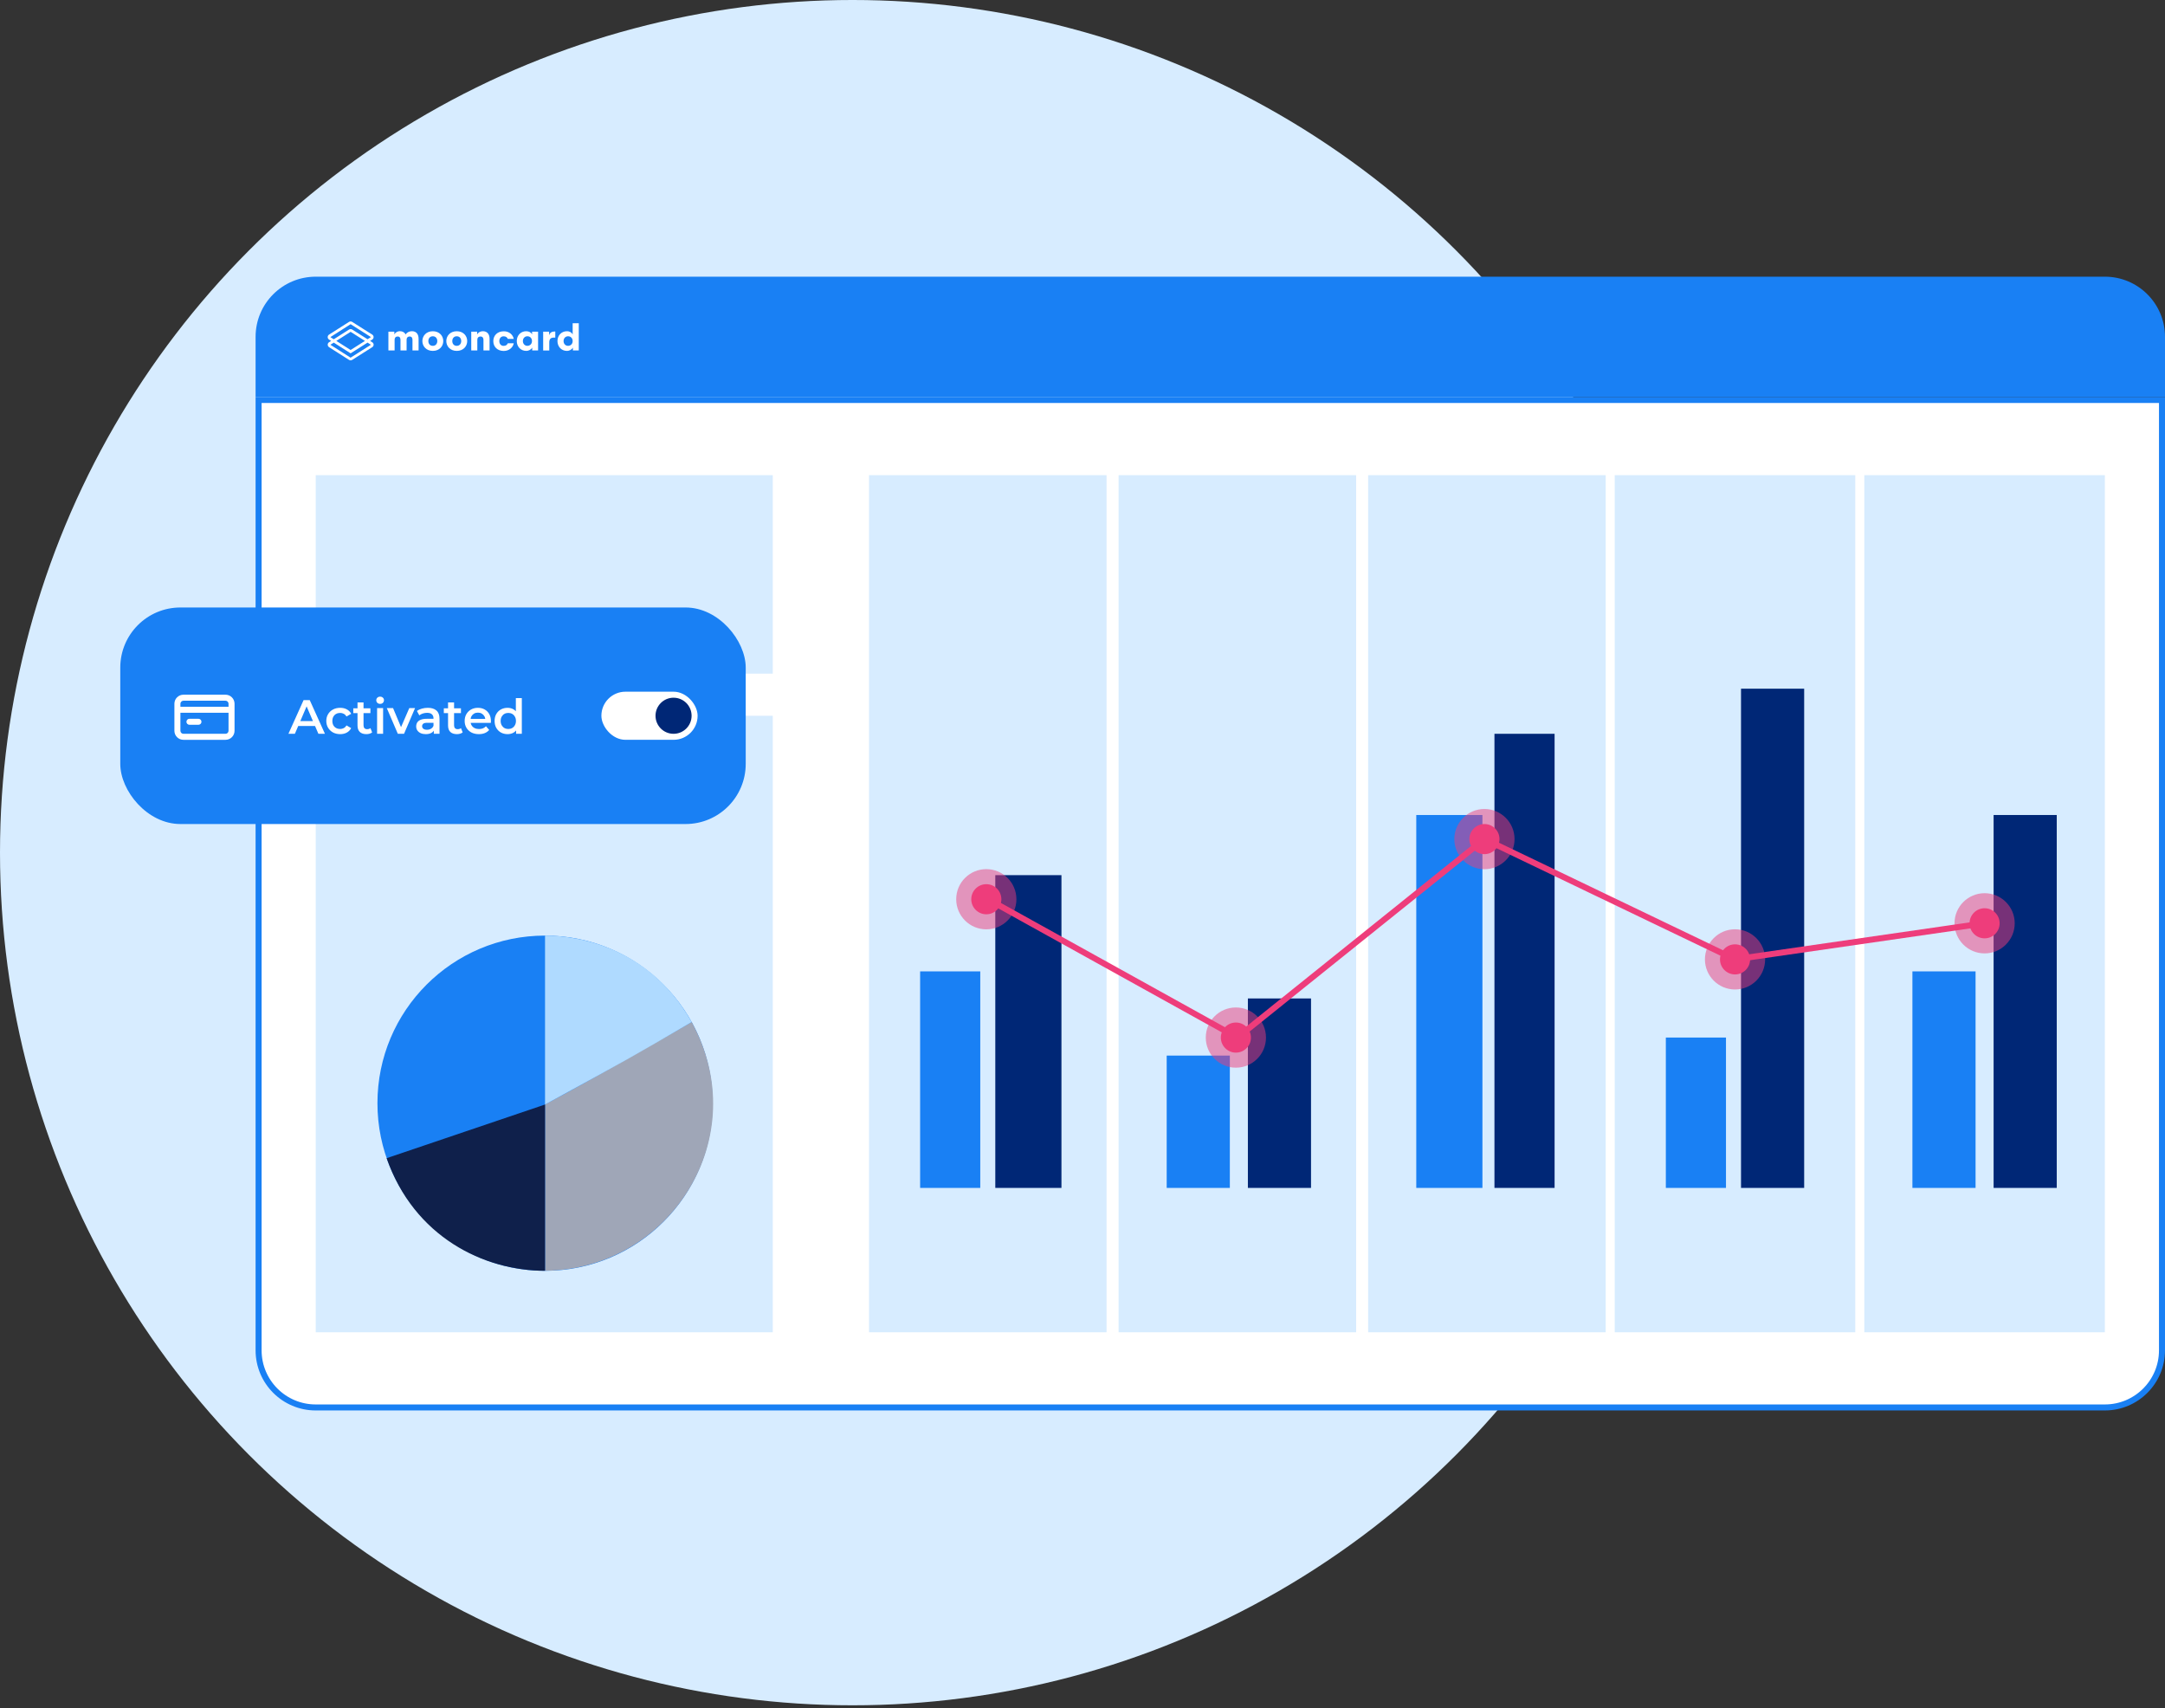
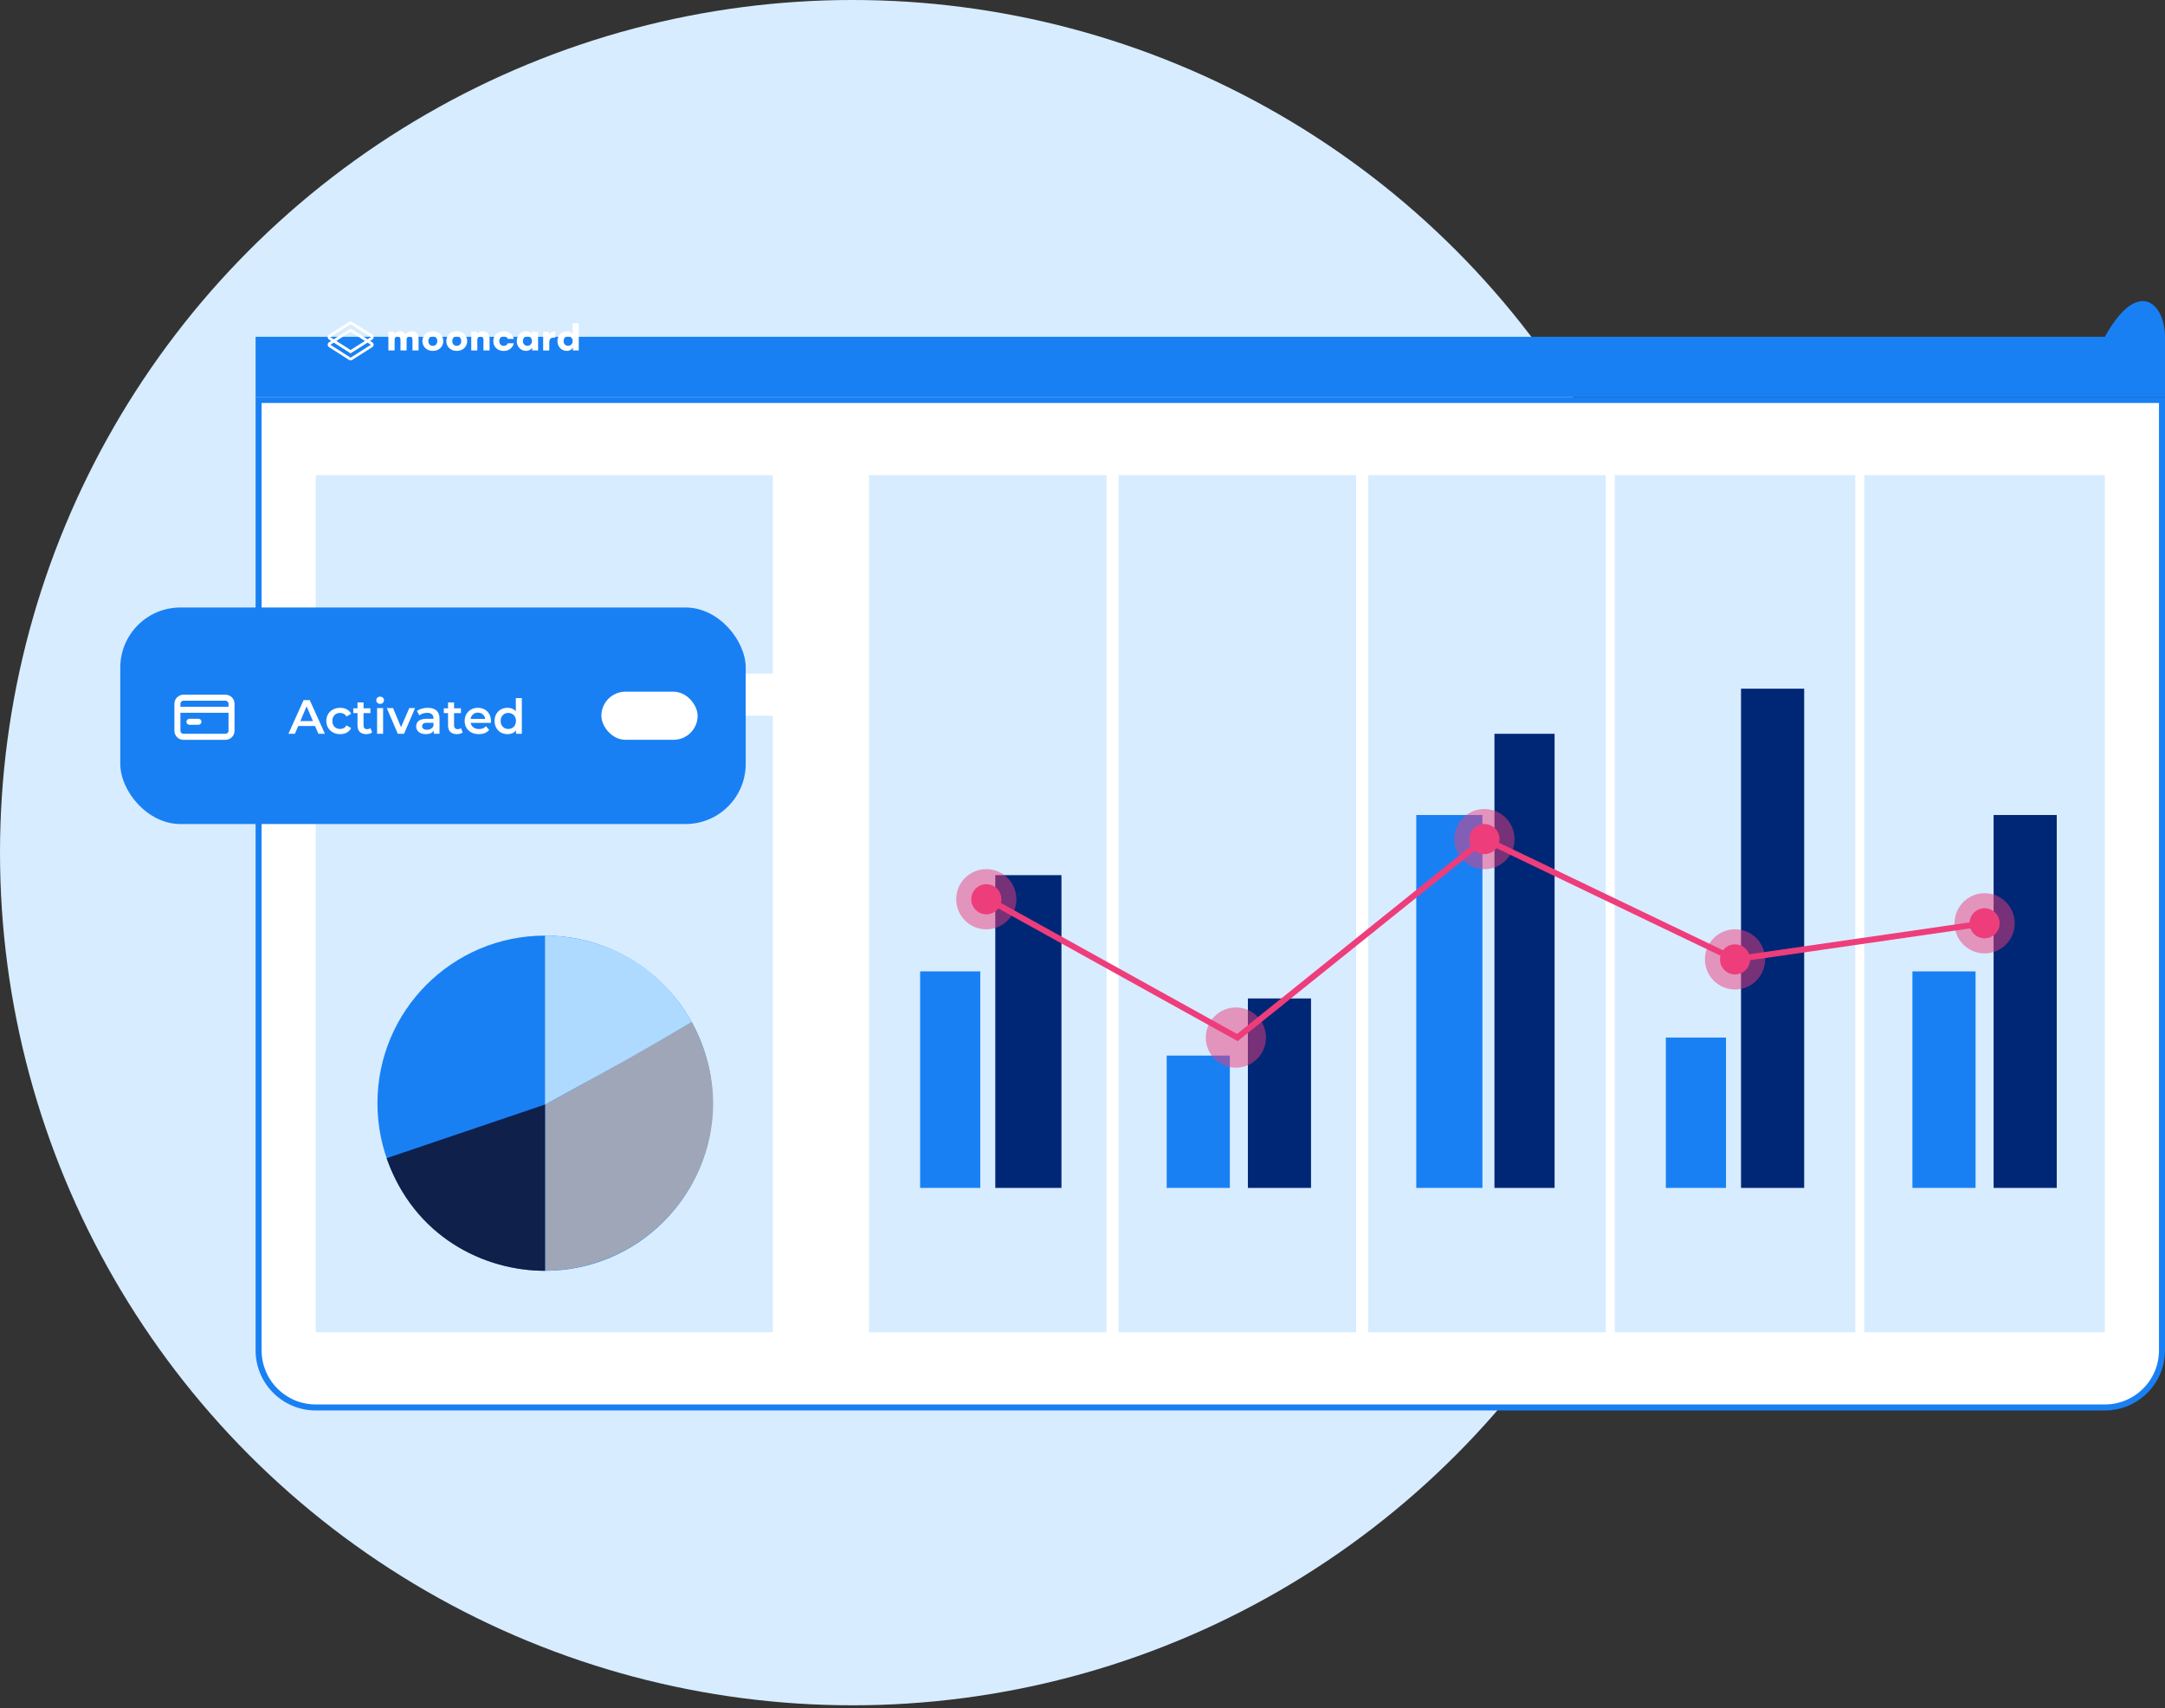
<svg xmlns="http://www.w3.org/2000/svg" width="720" height="568" viewBox="0 0 720 568" fill="none">
  <rect x="0" y="0" width="720" height="568" fill="#333333" stroke="none" />
  <circle cx="283.519" cy="283.519" r="283.519" fill="#D7ECFF" />
  <path d="M86 133H719V449C719 459.493 710.493 468 700 468H105C94.507 468 86 459.493 86 449V133Z" fill="white" stroke="#1980F4" stroke-width="2" />
  <rect x="289" y="158" width="79" height="285" fill="#D7ECFF" />
  <rect x="372" y="158" width="79" height="285" fill="#D7ECFF" />
  <rect x="455" y="158" width="79" height="285" fill="#D7ECFF" />
  <rect x="537" y="158" width="80" height="285" fill="#D7ECFF" />
  <rect x="620" y="158" width="80" height="285" fill="#D7ECFF" />
  <rect x="306" y="323" width="20" height="72" fill="#1980F4" />
  <rect x="388" y="351" width="21" height="44" fill="#1980F4" />
  <rect x="471" y="271" width="22" height="124" fill="#1980F4" />
  <rect x="554" y="345" width="20" height="50" fill="#1980F4" />
  <rect x="636" y="323" width="21" height="72" fill="#1980F4" />
  <rect x="331" y="291" width="22" height="104" fill="#002776" />
  <rect x="415" y="332" width="21" height="63" fill="#002776" />
  <rect x="497" y="244" width="20" height="151" fill="#002776" />
  <rect x="579" y="229" width="21" height="166" fill="#002776" />
  <rect x="663" y="271" width="21" height="124" fill="#002776" />
  <rect x="105" y="158" width="152" height="66" fill="#D7ECFF" />
  <rect x="105" y="238" width="152" height="205" fill="#D7ECFF" />
  <circle cx="181.256" cy="366.83" r="55.732" fill="#1980F4" />
  <path d="M181.258 422.56V367.263C199.98 357.248 223.928 343.315 230.023 339.832C251 378 223.057 422.124 181.258 422.56Z" fill="#9FA6B7" />
  <path d="M181.258 311.098V367.265C209.124 352.026 209.995 351.591 230.023 339.834C214.349 311.968 186.918 311.098 181.258 311.098Z" fill="#AFDAFF" />
  <path d="M181.259 422.562V367.266L128.574 385.117C137.718 411.242 160.794 422.562 181.259 422.562Z" fill="#0F204B" />
-   <path d="M85 112C85 100.954 93.954 92 105 92H700C711.046 92 720 100.954 720 112V132H85V112Z" fill="#1980F4" />
+   <path d="M85 112H700C711.046 92 720 100.954 720 112V132H85V112Z" fill="#1980F4" />
  <path d="M131.199 116.526H129.168V110.278H131.146V111.208C131.424 110.609 132.119 110.129 132.985 110.129C133.926 110.129 134.557 110.535 134.899 111.208C135.284 110.588 136.011 110.129 136.984 110.129C138.481 110.129 139.208 111.154 139.208 112.649V116.526H137.176V112.98C137.176 112.34 136.898 111.891 136.225 111.891C135.615 111.891 135.22 112.275 135.22 112.906V116.526H133.188V112.98C133.188 112.34 132.91 111.891 132.237 111.891C131.606 111.891 131.232 112.275 131.232 112.97V116.526H131.199Z" fill="white" />
  <path d="M147.415 113.409C147.415 115.096 146.164 116.677 143.94 116.677C141.716 116.677 140.465 115.085 140.465 113.409C140.465 111.721 141.716 110.141 143.94 110.141C146.164 110.141 147.415 111.721 147.415 113.409ZM145.426 113.409C145.426 112.576 144.934 111.817 143.94 111.817C142.945 111.817 142.454 112.576 142.454 113.409C142.454 114.242 142.945 115 143.94 115C144.934 114.989 145.426 114.242 145.426 113.409Z" fill="white" />
  <path d="M155.376 113.409C155.376 115.096 154.125 116.677 151.901 116.677C149.677 116.677 148.426 115.096 148.426 113.409C148.426 111.721 149.677 110.141 151.901 110.141C154.125 110.141 155.376 111.721 155.376 113.409ZM153.387 113.409C153.387 112.576 152.895 111.817 151.901 111.817C150.906 111.817 150.415 112.576 150.415 113.409C150.415 114.242 150.906 115 151.901 115C152.895 114.989 153.387 114.242 153.387 113.409Z" fill="white" />
  <path d="M158.75 116.526H156.719V110.278H158.686V111.208C158.964 110.609 159.702 110.129 160.568 110.129C162.065 110.129 162.813 111.154 162.813 112.649V116.526H160.782V112.98C160.782 112.34 160.472 111.891 159.787 111.891C159.157 111.891 158.74 112.275 158.74 112.97V116.526H158.75Z" fill="white" />
  <path d="M170.855 112.692H168.877C168.695 112.233 168.278 111.827 167.498 111.827C166.557 111.827 166.054 112.542 166.054 113.418C166.054 114.294 166.546 115.009 167.498 115.009C168.278 115.009 168.684 114.603 168.877 114.144H170.855C170.598 115.511 169.337 116.697 167.519 116.697C165.413 116.697 164.055 115.308 164.055 113.429C164.055 111.549 165.413 110.161 167.519 110.161C169.347 110.129 170.598 111.325 170.855 112.692Z" fill="white" />
  <path d="M176.949 111.205V110.276H178.948V116.523H176.992V115.594C176.65 116.192 175.922 116.673 174.982 116.673C173.175 116.673 171.859 115.263 171.859 113.405C171.859 111.547 173.175 110.137 174.982 110.137C175.922 110.126 176.671 110.575 176.949 111.205ZM176.917 113.405C176.917 112.486 176.286 111.814 175.388 111.814C174.511 111.814 173.891 112.497 173.891 113.405C173.891 114.313 174.511 114.996 175.388 114.996C176.286 114.985 176.917 114.323 176.917 113.405Z" fill="white" />
  <path d="M184.646 112.256H184.24C183.128 112.256 182.668 112.715 182.668 113.932V116.538H180.637V110.28H182.615V111.519C182.871 110.515 183.641 110.227 184.465 110.227H184.668V112.256H184.646Z" fill="white" />
  <path d="M190.448 111.208V107.48H192.48V116.526H190.523V115.597C190.181 116.195 189.454 116.676 188.513 116.676C186.706 116.676 185.391 115.266 185.391 113.408C185.391 111.549 186.706 110.14 188.513 110.14C189.454 110.129 190.159 110.578 190.448 111.208ZM190.448 113.408C190.448 112.489 189.817 111.816 188.919 111.816C188.042 111.816 187.422 112.5 187.422 113.408C187.422 114.315 188.042 114.999 188.919 114.999C189.817 114.988 190.448 114.326 190.448 113.408Z" fill="white" />
  <path d="M123.796 113.806L123.09 113.357L123.785 112.919C124.074 112.738 124.245 112.428 124.245 112.086C124.245 111.745 124.074 111.435 123.785 111.253L117.124 107.035C116.803 106.832 116.386 106.832 116.076 107.035L109.426 111.264C109.148 111.446 108.977 111.755 108.977 112.086C108.977 112.428 109.148 112.727 109.426 112.909L110.131 113.357L109.436 113.795C109.148 113.977 108.987 114.286 108.987 114.617C108.987 114.949 109.158 115.258 109.436 115.44L116.076 119.669C116.237 119.776 116.418 119.818 116.6 119.818C116.782 119.818 116.964 119.765 117.124 119.669L123.796 115.44C124.085 115.258 124.256 114.949 124.256 114.607C124.256 114.297 124.085 113.987 123.796 113.806ZM109.928 112.14C109.917 112.14 109.907 112.118 109.907 112.097C109.907 112.065 109.928 112.054 109.928 112.054L116.568 107.815C116.589 107.804 116.611 107.804 116.632 107.815L123.304 112.044C123.315 112.044 123.326 112.065 123.326 112.086C123.326 112.108 123.304 112.129 123.304 112.129L122.235 112.802L117.124 109.577C116.803 109.374 116.397 109.374 116.076 109.577L110.997 112.813L109.928 112.14ZM116.632 110.356L121.369 113.357L116.6 116.38L111.853 113.357L116.568 110.356C116.589 110.346 116.611 110.346 116.632 110.356ZM123.293 114.682L116.622 118.911C116.6 118.921 116.579 118.921 116.557 118.911L109.939 114.682C109.928 114.682 109.917 114.66 109.917 114.639C109.917 114.617 109.939 114.596 109.939 114.596L110.997 113.923L116.6 117.49L122.235 113.923L123.304 114.607C123.315 114.607 123.326 114.628 123.326 114.65C123.326 114.66 123.304 114.671 123.293 114.682Z" fill="white" />
  <rect x="40" y="202" width="208" height="72" rx="20" fill="#1980F4" />
  <path d="M95.92 244L100.96 232.8H103.008L108.064 244H105.888L101.552 233.904H102.384L98.064 244H95.92ZM98.24 241.408L98.8 239.776H104.848L105.408 241.408H98.24ZM113.138 244.112C112.242 244.112 111.442 243.925 110.738 243.552C110.045 243.168 109.501 242.645 109.106 241.984C108.712 241.323 108.514 240.571 108.514 239.728C108.514 238.875 108.712 238.123 109.106 237.472C109.501 236.811 110.045 236.293 110.738 235.92C111.442 235.547 112.242 235.36 113.138 235.36C113.97 235.36 114.701 235.531 115.33 235.872C115.97 236.203 116.456 236.693 116.786 237.344L115.25 238.24C114.994 237.835 114.68 237.536 114.306 237.344C113.944 237.152 113.549 237.056 113.122 237.056C112.632 237.056 112.189 237.163 111.794 237.376C111.4 237.589 111.09 237.899 110.866 238.304C110.642 238.699 110.53 239.173 110.53 239.728C110.53 240.283 110.642 240.763 110.866 241.168C111.09 241.563 111.4 241.867 111.794 242.08C112.189 242.293 112.632 242.4 113.122 242.4C113.549 242.4 113.944 242.304 114.306 242.112C114.68 241.92 114.994 241.621 115.25 241.216L116.786 242.112C116.456 242.752 115.97 243.248 115.33 243.6C114.701 243.941 113.97 244.112 113.138 244.112ZM121.841 244.112C120.902 244.112 120.177 243.872 119.664 243.392C119.153 242.901 118.897 242.181 118.897 241.232V233.568H120.897V241.184C120.897 241.589 120.998 241.904 121.201 242.128C121.414 242.352 121.707 242.464 122.081 242.464C122.529 242.464 122.902 242.347 123.201 242.112L123.761 243.536C123.526 243.728 123.238 243.872 122.897 243.968C122.555 244.064 122.203 244.112 121.841 244.112ZM117.489 237.12V235.52H123.185V237.12H117.489ZM125.406 244V235.456H127.406V244H125.406ZM126.414 234.048C126.04 234.048 125.731 233.931 125.486 233.696C125.251 233.461 125.134 233.179 125.134 232.848C125.134 232.507 125.251 232.224 125.486 232C125.731 231.765 126.04 231.648 126.414 231.648C126.787 231.648 127.091 231.76 127.326 231.984C127.571 232.197 127.694 232.469 127.694 232.8C127.694 233.152 127.576 233.451 127.342 233.696C127.107 233.931 126.798 234.048 126.414 234.048ZM132.303 244L128.639 235.456H130.719L133.871 242.992H132.847L136.111 235.456H138.031L134.367 244H132.303ZM144.279 244V242.272L144.167 241.904V238.88C144.167 238.293 143.991 237.84 143.639 237.52C143.287 237.189 142.754 237.024 142.039 237.024C141.559 237.024 141.084 237.099 140.615 237.248C140.156 237.397 139.767 237.605 139.447 237.872L138.663 236.416C139.122 236.064 139.666 235.803 140.295 235.632C140.935 235.451 141.596 235.36 142.279 235.36C143.516 235.36 144.471 235.659 145.143 236.256C145.826 236.843 146.167 237.755 146.167 238.992V244H144.279ZM141.591 244.112C140.951 244.112 140.391 244.005 139.911 243.792C139.431 243.568 139.058 243.264 138.791 242.88C138.535 242.485 138.407 242.043 138.407 241.552C138.407 241.072 138.519 240.64 138.743 240.256C138.978 239.872 139.356 239.568 139.879 239.344C140.402 239.12 141.095 239.008 141.959 239.008H144.439V240.336H142.103C141.42 240.336 140.962 240.448 140.727 240.672C140.492 240.885 140.375 241.152 140.375 241.472C140.375 241.835 140.519 242.123 140.807 242.336C141.095 242.549 141.495 242.656 142.007 242.656C142.498 242.656 142.935 242.544 143.319 242.32C143.714 242.096 143.996 241.765 144.167 241.328L144.503 242.528C144.311 243.029 143.964 243.419 143.463 243.696C142.972 243.973 142.348 244.112 141.591 244.112ZM151.95 244.112C151.011 244.112 150.286 243.872 149.774 243.392C149.262 242.901 149.006 242.181 149.006 241.232V233.568H151.006V241.184C151.006 241.589 151.107 241.904 151.31 242.128C151.523 242.352 151.817 242.464 152.19 242.464C152.638 242.464 153.011 242.347 153.31 242.112L153.87 243.536C153.635 243.728 153.347 243.872 153.006 243.968C152.665 244.064 152.313 244.112 151.95 244.112ZM147.598 237.12V235.52H153.294V237.12H147.598ZM159.25 244.112C158.301 244.112 157.469 243.925 156.754 243.552C156.05 243.168 155.501 242.645 155.106 241.984C154.722 241.323 154.53 240.571 154.53 239.728C154.53 238.875 154.717 238.123 155.09 237.472C155.474 236.811 155.997 236.293 156.658 235.92C157.33 235.547 158.093 235.36 158.946 235.36C159.778 235.36 160.519 235.541 161.17 235.904C161.821 236.267 162.333 236.779 162.706 237.44C163.079 238.101 163.266 238.88 163.266 239.776C163.266 239.861 163.261 239.957 163.25 240.064C163.25 240.171 163.245 240.272 163.234 240.368H156.114V239.04H162.178L161.394 239.456C161.405 238.965 161.303 238.533 161.09 238.16C160.877 237.787 160.583 237.493 160.21 237.28C159.847 237.067 159.426 236.96 158.946 236.96C158.455 236.96 158.023 237.067 157.65 237.28C157.287 237.493 156.999 237.792 156.786 238.176C156.583 238.549 156.482 238.992 156.482 239.504V239.824C156.482 240.336 156.599 240.789 156.834 241.184C157.069 241.579 157.399 241.883 157.826 242.096C158.253 242.309 158.743 242.416 159.298 242.416C159.778 242.416 160.21 242.341 160.594 242.192C160.978 242.043 161.319 241.808 161.618 241.488L162.69 242.72C162.306 243.168 161.821 243.515 161.234 243.76C160.658 243.995 159.997 244.112 159.25 244.112ZM168.803 244.112C167.982 244.112 167.24 243.931 166.579 243.568C165.928 243.195 165.416 242.683 165.043 242.032C164.67 241.381 164.483 240.613 164.483 239.728C164.483 238.843 164.67 238.075 165.043 237.424C165.416 236.773 165.928 236.267 166.579 235.904C167.24 235.541 167.982 235.36 168.803 235.36C169.518 235.36 170.158 235.52 170.723 235.84C171.288 236.149 171.736 236.624 172.067 237.264C172.398 237.904 172.563 238.725 172.563 239.728C172.563 240.72 172.403 241.541 172.083 242.192C171.763 242.832 171.32 243.312 170.755 243.632C170.19 243.952 169.539 244.112 168.803 244.112ZM169.043 242.4C169.523 242.4 169.95 242.293 170.323 242.08C170.707 241.867 171.011 241.557 171.235 241.152C171.47 240.747 171.587 240.272 171.587 239.728C171.587 239.173 171.47 238.699 171.235 238.304C171.011 237.899 170.707 237.589 170.323 237.376C169.95 237.163 169.523 237.056 169.043 237.056C168.563 237.056 168.131 237.163 167.747 237.376C167.374 237.589 167.07 237.899 166.835 238.304C166.611 238.699 166.499 239.173 166.499 239.728C166.499 240.272 166.611 240.747 166.835 241.152C167.07 241.557 167.374 241.867 167.747 242.08C168.131 242.293 168.563 242.4 169.043 242.4ZM171.635 244V241.984L171.715 239.712L171.555 237.44V232.128H173.539V244H171.635Z" fill="white" />
  <path d="M63 241H66C66.265 241 66.52 240.895 66.707 240.707C66.895 240.52 67 240.265 67 240C67 239.735 66.895 239.48 66.707 239.293C66.52 239.105 66.265 239 66 239H63C62.735 239 62.48 239.105 62.293 239.293C62.105 239.48 62 239.735 62 240C62 240.265 62.105 240.52 62.293 240.707C62.48 240.895 62.735 241 63 241ZM75 231H61C60.204 231 59.441 231.316 58.879 231.879C58.316 232.441 58 233.204 58 234V243C58 243.796 58.316 244.559 58.879 245.121C59.441 245.684 60.204 246 61 246H75C75.796 246 76.559 245.684 77.121 245.121C77.684 244.559 78 243.796 78 243V234C78 233.204 77.684 232.441 77.121 231.879C76.559 231.316 75.796 231 75 231ZM76 243C76 243.265 75.895 243.52 75.707 243.707C75.52 243.895 75.265 244 75 244H61C60.735 244 60.48 243.895 60.293 243.707C60.105 243.52 60 243.265 60 243V237H76V243ZM76 235H60V234C60 233.735 60.105 233.48 60.293 233.293C60.48 233.105 60.735 233 61 233H75C75.265 233 75.52 233.105 75.707 233.293C75.895 233.48 76 233.735 76 234V235Z" fill="white" />
  <rect x="200" y="230" width="32" height="16" rx="8" fill="white" />
-   <circle cx="224" cy="238" r="6" fill="#002776" />
  <path d="M325.594 297.359L411.5 345L493.672 279.008L577 319L660 307" stroke="#EE3D7B" stroke-width="2" stroke-linecap="round" />
  <circle opacity="0.5" cx="328.01" cy="299.01" r="10.01" fill="#EE3D7B" />
  <circle opacity="0.5" cx="411.01" cy="345.01" r="10.01" fill="#EE3D7B" />
  <circle opacity="0.5" cx="493.67" cy="279.01" r="10.01" fill="#EE3D7B" />
  <circle opacity="0.5" cx="577.01" cy="319.01" r="10.01" fill="#EE3D7B" />
  <circle opacity="0.5" cx="660.01" cy="307.01" r="10.01" fill="#EE3D7B" />
  <circle cx="328.013" cy="299.009" r="5.005" fill="#EE3D7B" />
-   <circle cx="411.013" cy="345.009" r="5.005" fill="#EE3D7B" />
  <circle cx="493.669" cy="279.009" r="5.005" fill="#EE3D7B" />
  <circle cx="577.013" cy="319.009" r="5.005" fill="#EE3D7B" />
  <circle cx="660.005" cy="307.009" r="5.005" fill="#EE3D7B" />
</svg>